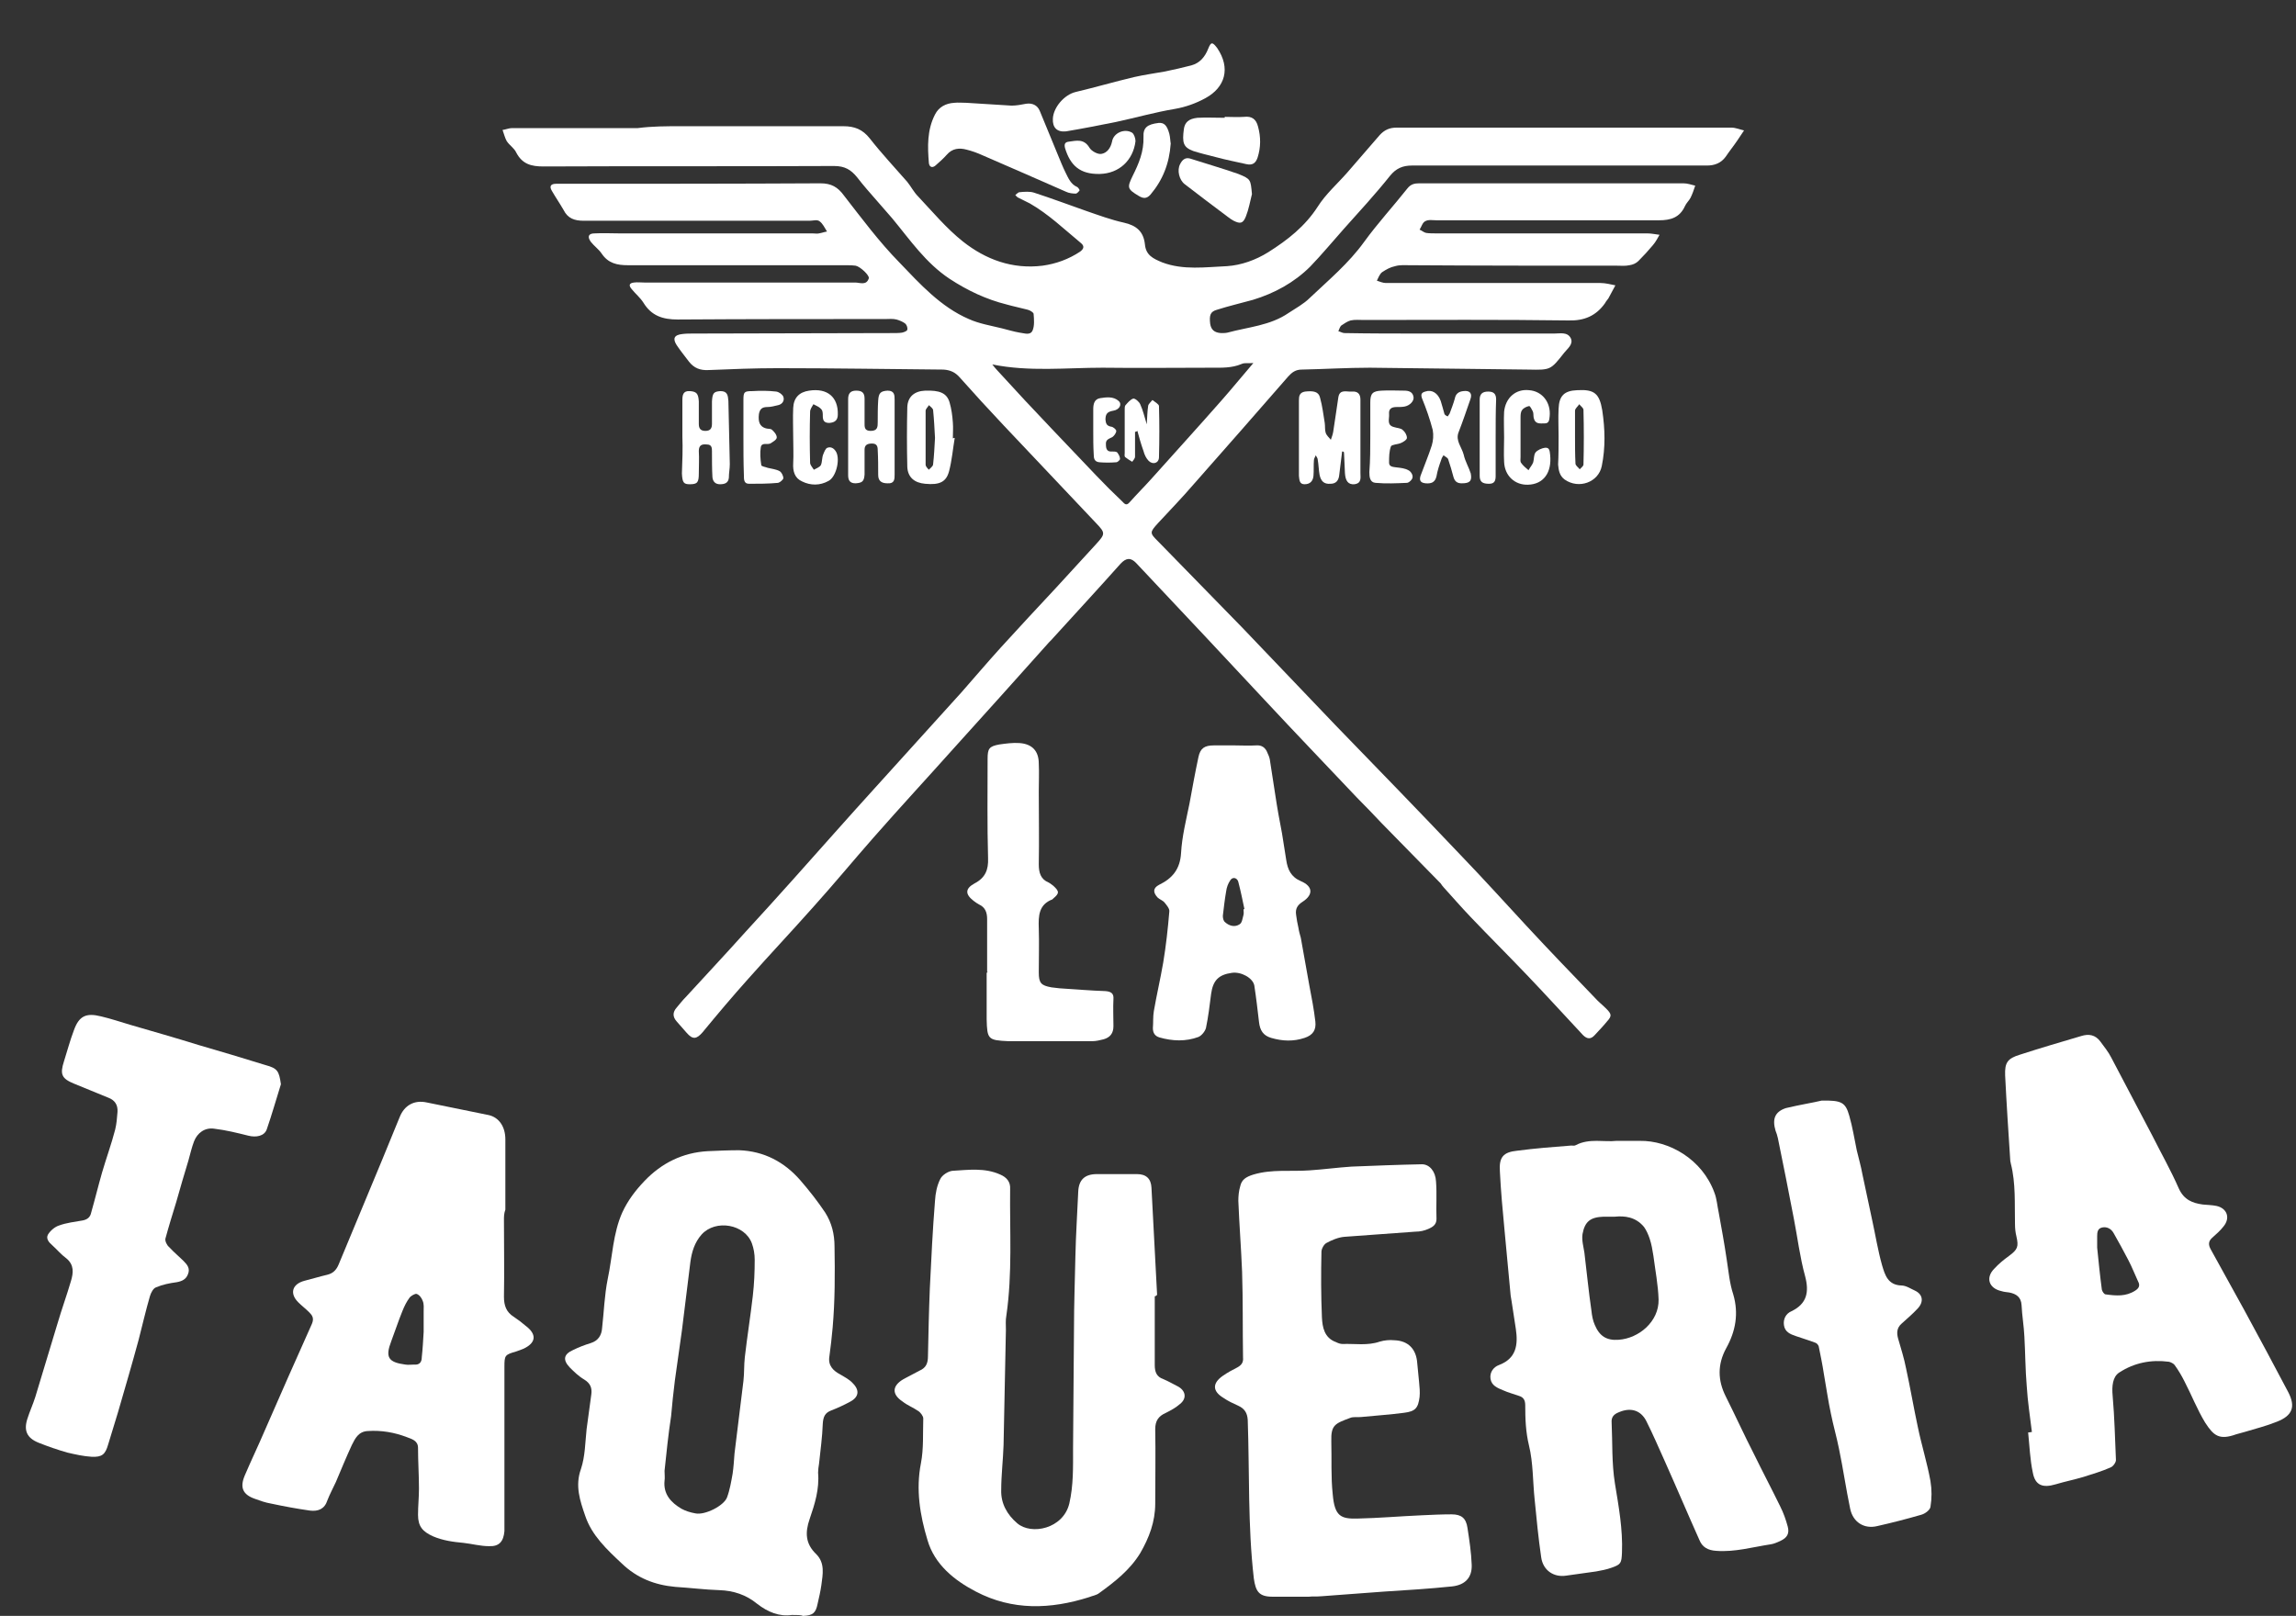
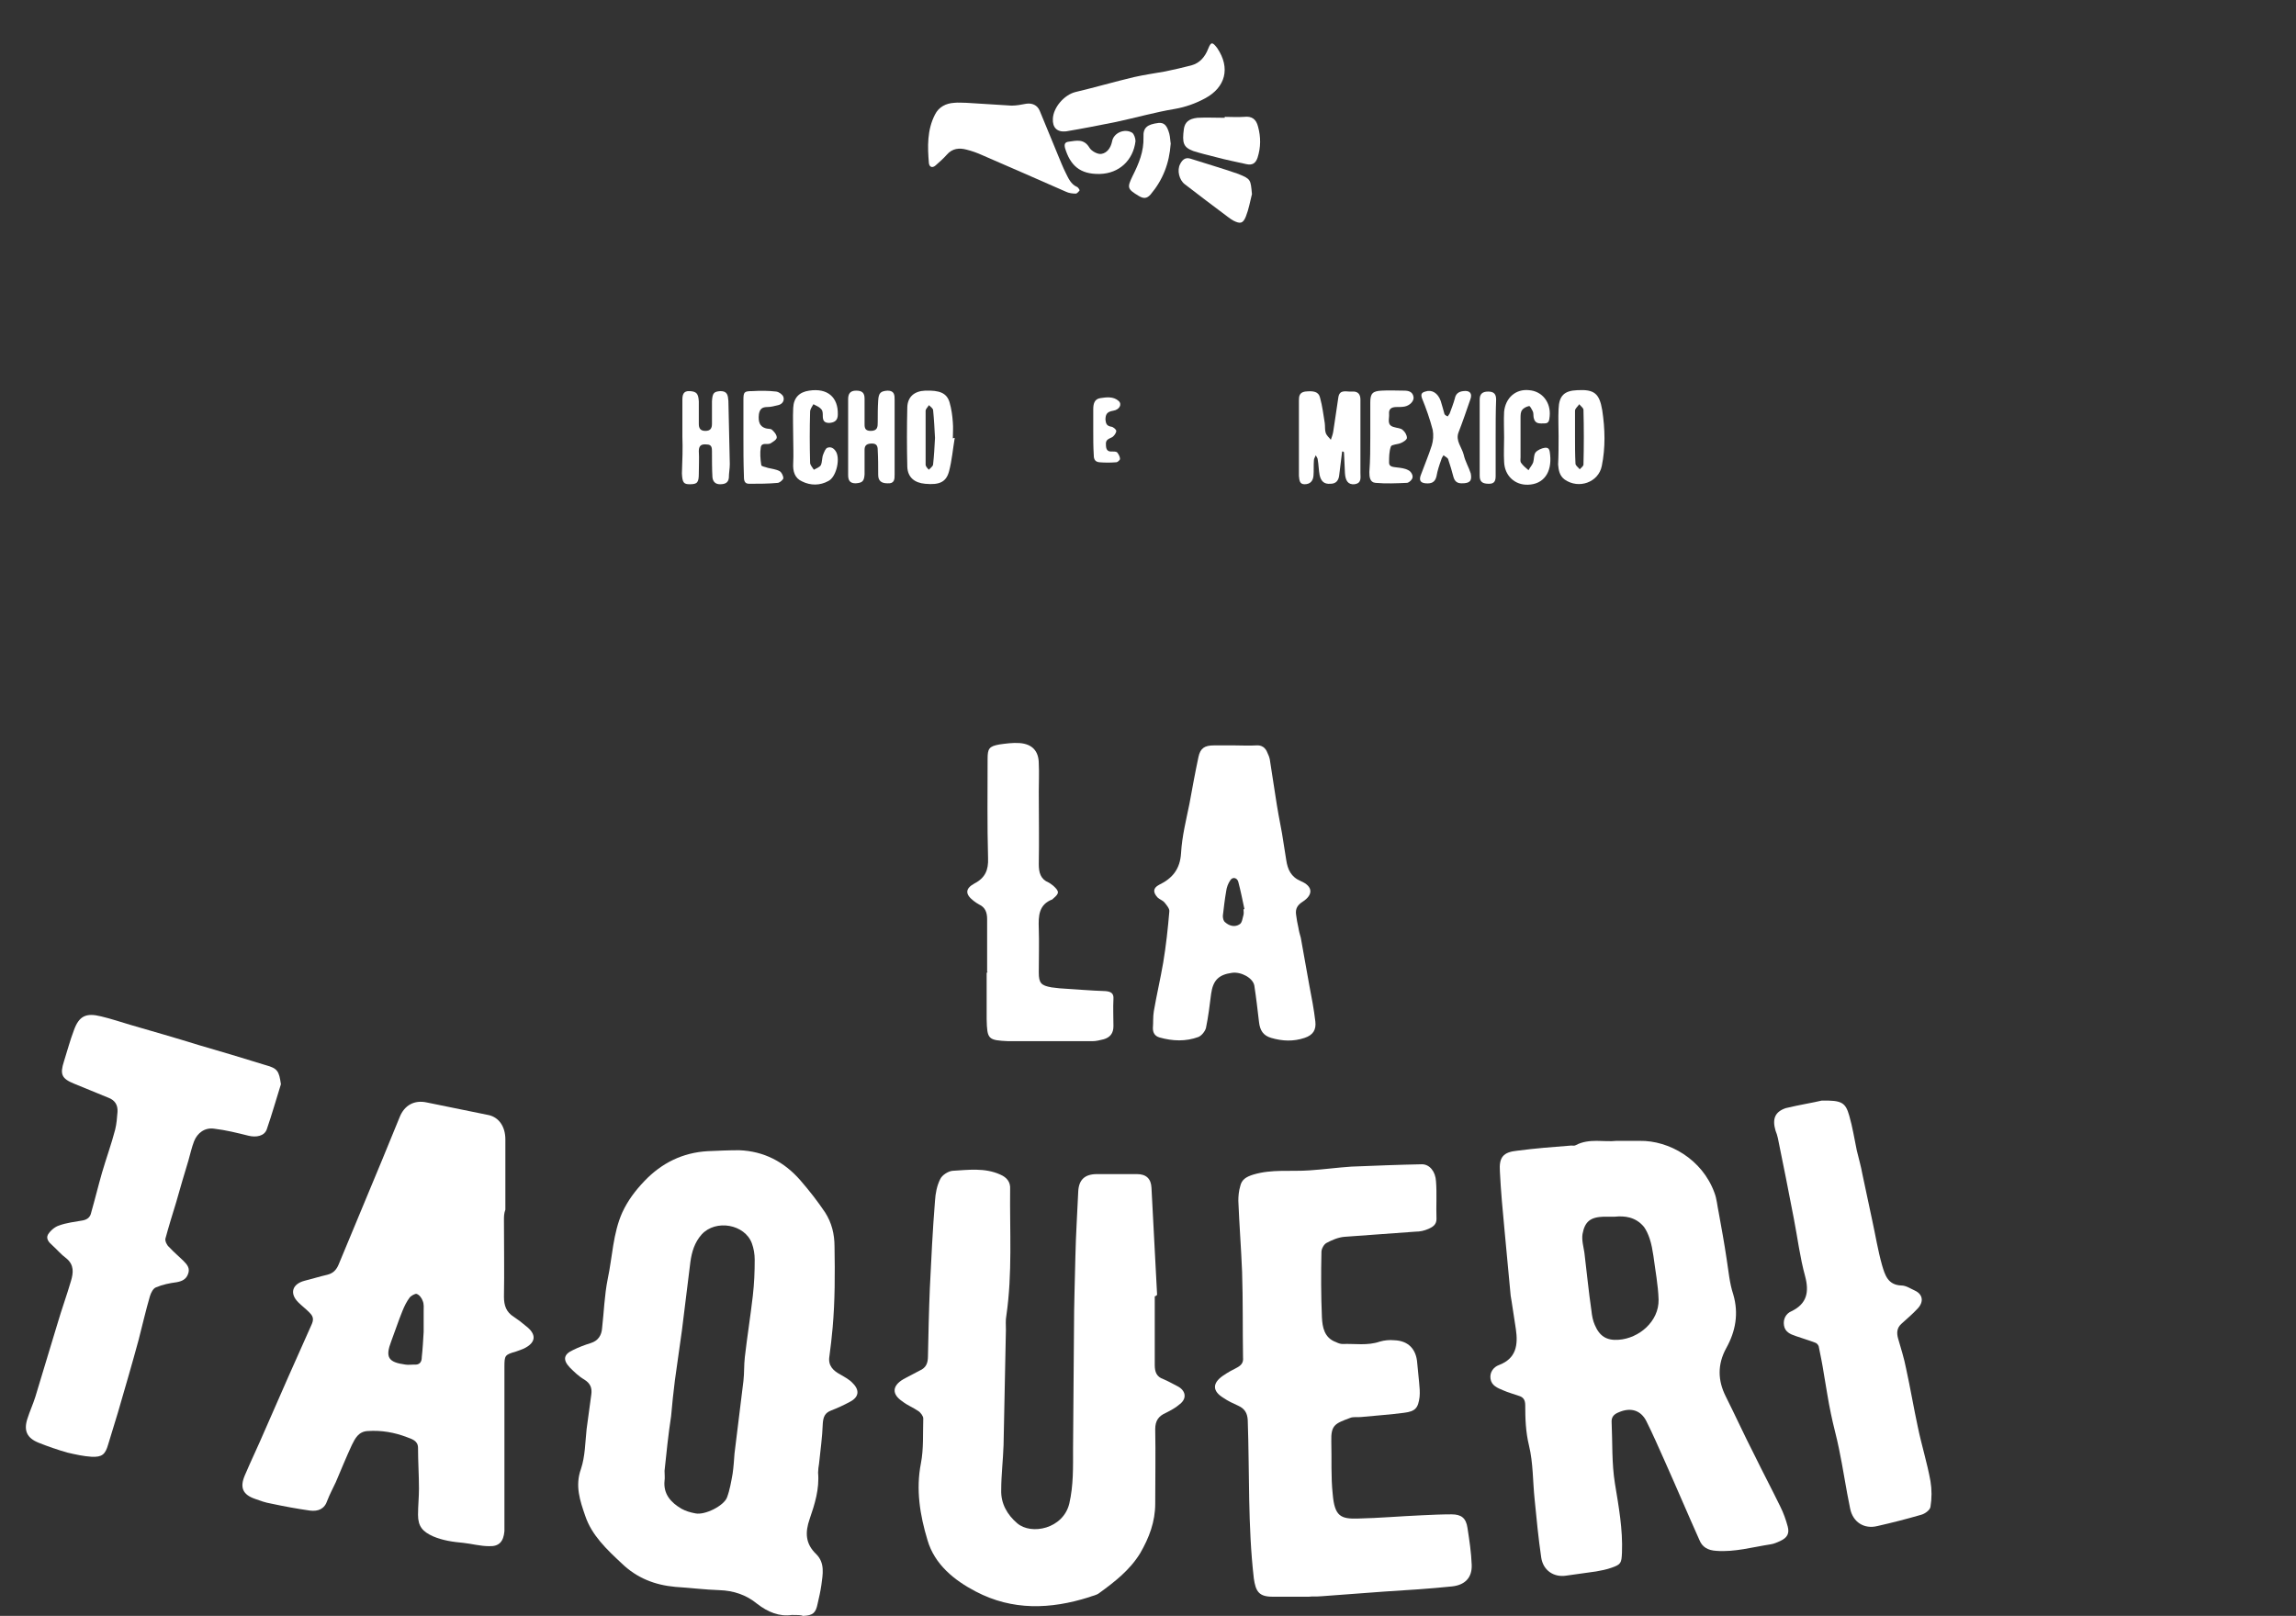
<svg xmlns="http://www.w3.org/2000/svg" width="733" height="516" viewBox="0 0 733 516" fill="none">
  <rect x="0" y="0" width="733" height="516" fill="#333333" stroke="none" />
  <g clip-path="url(#clip0_1306_9718)">
-     <path d="M217.102 40.305C234.491 40.305 251.881 40.305 269.27 40.305C272.867 40.305 275.416 41.351 277.664 44.191C281.412 48.973 285.61 53.456 289.657 58.089C290.856 59.584 291.756 61.377 293.105 62.722C297.752 67.654 302.099 72.885 307.346 77.069C314.691 82.898 323.236 86.036 332.83 84.841C337.177 84.243 341.225 82.748 344.823 80.357C346.022 79.46 346.322 78.564 344.973 77.517C339.726 73.183 334.779 68.401 328.783 64.964C327.583 64.366 326.384 63.768 325.185 63.17C324.735 63.021 324.435 62.573 324.135 62.274C324.585 61.975 325.035 61.377 325.485 61.377C326.984 61.228 328.783 61.078 330.132 61.526C335.678 63.32 341.225 65.412 346.771 67.355C350.669 68.7 354.716 70.195 358.764 71.091C362.811 71.988 365.06 73.931 365.51 77.966C365.81 81.553 368.208 82.599 371.056 83.794C377.802 86.335 384.848 85.289 391.743 84.99C396.241 84.691 400.888 83.047 404.935 80.507C411.081 76.621 416.628 72.287 420.675 66.01C423.224 61.975 426.971 58.687 430.119 55.1C433.567 51.065 437.015 47.179 440.463 43.144C441.962 41.5 443.611 40.753 445.86 40.753C481.537 40.753 517.065 40.753 552.743 40.753C554.092 40.753 555.441 41.351 556.79 41.65C556.041 42.696 555.441 43.742 554.692 44.788C553.493 46.582 552.143 48.226 550.944 50.019C549.445 52.111 547.346 52.858 544.948 52.858C543.749 52.858 542.549 52.858 541.35 52.858C511.219 52.858 480.938 52.858 450.807 52.858C447.808 52.858 445.71 53.755 443.761 56.146C439.114 61.975 434.017 67.504 429.07 73.034C425.472 77.069 422.025 81.254 418.277 85.139C413.18 90.221 406.884 93.658 399.988 95.75C396.241 96.796 392.343 97.693 388.595 98.889C386.347 99.487 386.047 100.682 386.347 103.372C386.647 105.315 387.696 106.212 389.795 106.361C390.544 106.361 391.294 106.361 391.893 106.212C398.489 104.418 405.535 103.97 411.381 99.935C413.63 98.44 416.178 97.095 418.127 95.153C424.123 89.473 430.569 84.093 435.516 77.219C439.863 71.241 444.81 65.861 449.307 60.181C450.357 58.837 451.556 58.538 453.055 58.538C460.251 58.538 467.296 58.538 474.492 58.538C495.479 58.538 516.466 58.538 537.453 58.538C538.652 58.538 540.001 58.986 541.2 59.285C540.751 60.63 540.301 61.975 539.701 63.17C539.251 64.067 538.352 64.814 537.902 65.861C536.253 69.447 533.405 70.344 529.657 70.344C505.972 70.344 482.287 70.344 458.602 70.344C457.402 70.344 456.053 70.045 455.004 70.643C454.104 71.091 453.805 72.436 453.205 73.333C453.955 73.632 454.554 74.23 455.304 74.379C456.353 74.529 457.402 74.529 458.602 74.529C481.088 74.529 503.574 74.529 525.91 74.529C527.259 74.529 528.458 74.828 529.807 74.977C529.208 76.023 528.608 77.219 527.709 78.265C526.21 80.058 524.711 81.702 523.062 83.346C522.312 84.093 521.263 84.542 520.213 84.691C518.864 84.99 517.515 84.841 516.316 84.841C494.279 84.841 472.093 84.841 450.057 84.691C448.558 84.691 446.909 84.542 445.41 84.99C443.911 85.289 442.562 86.036 441.213 86.933C440.463 87.531 440.013 88.726 439.564 89.623C440.463 89.922 441.512 90.37 442.412 90.37C465.198 90.37 487.983 90.37 510.919 90.37C512.568 90.37 514.217 90.819 515.716 91.117C514.967 92.462 514.217 93.957 513.467 95.302C513.168 95.75 512.718 96.199 512.418 96.796C509.57 100.832 505.822 102.475 500.725 102.326C478.989 102.027 457.253 102.177 435.516 102.177C434.017 102.177 432.518 102.027 431.169 102.326C430.119 102.625 429.07 103.372 428.171 103.97C427.721 104.418 427.571 105.166 427.271 105.763C427.871 105.913 428.62 106.361 429.22 106.361C437.465 106.511 445.71 106.511 453.805 106.511C467.896 106.511 481.987 106.511 496.228 106.511C498.027 106.511 500.426 105.913 501.475 108.005C502.374 109.948 500.426 111.293 499.376 112.638C495.029 118.168 495.029 118.168 487.983 118.018C471.044 117.869 454.254 117.57 437.315 117.42C430.119 117.42 422.774 117.869 415.578 118.018C413.63 118.018 412.43 118.915 411.231 120.26C401.187 131.767 391.144 143.275 380.95 154.783C377.352 158.967 373.455 163.002 369.707 167.037C367.009 170.026 367.009 170.176 369.707 172.866C378.702 182.132 387.696 191.248 396.69 200.514C406.584 210.826 416.478 221.287 426.372 231.599C439.713 245.348 453.055 259.098 466.247 272.996C473.442 280.469 480.338 288.091 487.384 295.713C494.579 303.484 501.925 311.106 509.27 318.728C510.319 319.923 511.519 320.82 512.718 322.016C514.517 323.809 514.667 324.407 513.018 326.2C511.819 327.695 510.469 329.04 509.12 330.534C507.921 331.879 506.722 331.879 505.373 330.534C499.376 324.108 493.53 317.682 487.384 311.255C481.537 305.128 475.391 299.001 469.545 292.873C466.547 289.735 463.699 286.447 460.85 283.308C460.55 283.01 460.251 282.561 459.951 282.113C453.655 275.687 447.359 269.26 441.063 262.834C438.514 260.144 435.966 257.454 433.267 254.764C423.374 244.302 413.48 233.99 403.736 223.529C397.59 216.953 391.444 210.377 385.297 203.802C377.802 195.881 370.307 187.811 362.811 179.89C361.013 177.947 359.513 178.097 357.715 180.039C350.669 187.96 343.473 195.731 336.278 203.652C335.678 204.4 334.929 204.997 334.329 205.745C324.435 216.804 314.541 227.863 304.648 238.773C296.103 248.337 287.258 257.902 278.864 267.467C272.418 274.79 266.272 282.262 259.676 289.585C252.78 297.357 245.734 304.829 238.839 312.6C233.892 318.13 229.095 323.809 224.298 329.638C222.349 331.879 221.15 332.029 219.201 329.787C218.152 328.591 217.102 327.396 216.053 326.2C214.704 324.706 214.704 323.211 216.053 321.717C216.952 320.671 217.852 319.475 218.901 318.429C225.197 311.554 231.643 304.68 237.939 297.656C243.186 291.976 248.283 286.297 253.38 280.618C262.074 270.904 270.619 261.19 279.313 251.625C288.458 241.463 297.752 231.3 306.896 221.138C311.094 216.355 315.291 211.424 319.488 206.791C325.335 200.364 331.181 194.088 337.177 187.661C341.375 183.028 345.722 178.395 349.919 173.763C352.918 170.475 352.918 170.176 349.919 167.037C340.026 156.576 330.282 146.264 320.388 135.803C315.591 130.721 310.944 125.64 306.297 120.409C304.947 118.915 303.448 118.168 301.2 118.018C283.511 117.869 265.972 117.57 248.283 117.57C240.937 117.57 233.592 117.869 226.246 118.168C223.548 118.317 221.599 117.57 219.95 115.478C218.601 113.684 217.252 112.04 216.053 110.247C214.704 108.155 215.153 106.959 217.852 106.66C219.051 106.511 220.25 106.511 221.449 106.511C242.736 106.511 263.873 106.361 285.16 106.361C286.059 106.361 287.109 106.361 288.008 106.212C288.608 106.062 289.507 105.763 289.657 105.315C289.807 104.717 289.507 103.821 289.057 103.372C288.308 102.774 287.258 102.326 286.209 102.027C285.01 101.728 283.811 101.878 282.611 101.878C260.575 101.878 238.389 101.878 216.353 102.027C211.556 102.027 207.958 100.832 205.409 96.647C204.36 95.003 202.861 93.808 201.662 92.313C200.612 91.117 200.912 90.37 202.411 90.221C203.461 90.071 204.51 90.221 205.709 90.221C228.195 90.221 250.681 90.221 273.017 90.221C274.516 90.221 276.615 91.267 277.365 88.876C277.664 87.979 274.666 85.139 273.167 84.841C271.968 84.691 270.769 84.691 269.569 84.691C263.124 84.691 256.528 84.691 250.082 84.691C233.592 84.691 216.952 84.691 200.463 84.691C197.015 84.691 194.166 84.093 192.068 80.955C191.168 79.61 189.669 78.564 188.62 77.219C187.421 75.575 187.87 74.529 189.819 74.529C192.518 74.379 195.066 74.529 197.764 74.529C218.301 74.529 238.839 74.529 259.376 74.529C260.125 74.529 260.875 74.678 261.475 74.529C262.374 74.379 263.124 74.08 264.023 73.931C263.273 72.735 262.674 71.39 261.624 70.643C260.875 70.045 259.526 70.493 258.476 70.493C234.491 70.493 210.356 70.493 186.371 70.493C183.373 70.493 181.275 69.746 179.925 67.056C178.726 64.964 177.377 63.021 176.178 60.929C175.278 59.434 175.878 58.687 177.527 58.687C178.426 58.687 179.176 58.687 180.075 58.687C207.358 58.687 234.641 58.687 261.924 58.538C265.372 58.538 267.471 59.733 269.42 62.423C275.116 69.746 280.663 77.219 287.109 83.794C293.704 90.669 300.3 97.992 309.295 101.878C312.593 103.372 316.34 103.97 319.938 104.867C321.737 105.315 323.686 105.913 325.485 106.212C326.984 106.361 328.933 107.258 329.682 105.464C330.282 103.97 330.132 102.027 329.982 100.234C329.982 99.785 328.783 99.038 328.033 98.889C325.784 98.291 323.536 97.843 321.437 97.245C314.841 95.601 308.845 92.761 303.149 89.025C295.503 83.944 290.556 76.621 284.86 69.746C283.211 67.803 281.562 66.01 279.913 64.067C277.814 61.676 275.566 59.135 273.617 56.595C271.668 54.203 269.719 53.008 266.272 53.008C235.391 53.157 204.51 53.008 173.479 53.157C169.582 53.157 166.734 52.41 164.785 48.674C164.185 47.329 162.686 46.432 161.787 45.087C161.187 44.041 160.887 42.696 160.438 41.5C161.487 41.351 162.536 40.903 163.436 40.903C176.777 40.903 190.269 40.903 203.611 40.903C208.258 40.305 212.755 40.305 217.102 40.305ZM316.79 116.374C317.39 117.121 317.839 117.719 318.289 118.168C324.135 124.594 329.982 130.871 335.978 137.148C340.625 142.079 345.272 146.862 349.919 151.794C352.618 154.633 355.466 157.473 358.314 160.163C358.914 160.76 359.513 161.657 360.563 160.462C362.961 157.771 365.51 155.231 367.908 152.541C375.254 144.321 382.749 136.101 390.094 127.732C393.392 123.996 396.54 120.11 400.138 115.926C398.489 116.075 397.29 115.776 396.39 116.225C393.242 117.57 389.944 117.42 386.796 117.42C375.254 117.42 363.561 117.57 352.018 117.42C340.325 117.42 328.633 118.765 316.79 116.374Z" fill="white" />
    <path d="M252.781 515.701C248.884 516.299 245.136 514.804 241.688 512.114C238.24 509.275 234.193 507.93 229.696 507.78C225.048 507.631 220.401 507.033 215.604 506.734C209.008 506.136 203.312 503.895 198.515 499.262C193.718 494.778 188.921 490.295 186.822 484.018C185.173 479.236 183.524 474.453 185.473 469.073C186.822 465.038 186.822 460.555 187.272 456.37C187.722 452.634 188.321 449.047 188.771 445.311C189.071 443.219 188.471 441.724 186.522 440.528C184.724 439.482 183.224 437.988 181.875 436.643C179.627 434.252 179.927 432.458 182.925 431.113C184.724 430.216 186.672 429.469 188.621 428.871C191.02 428.124 192.069 426.331 192.219 424.089C192.819 418.858 192.968 413.628 194.018 408.397C195.517 401.373 195.667 393.9 198.665 387.175C200.464 383.29 202.862 380.151 205.71 377.162C211.257 371.334 218.003 368.046 225.948 367.597C229.246 367.448 232.694 367.299 235.992 367.299C243.937 367.597 250.383 371.035 255.479 376.863C258.328 380.151 261.026 383.588 263.425 387.175C265.523 390.463 266.423 394.05 266.423 398.085C266.573 406.753 266.573 415.421 265.823 423.94C265.523 427.078 265.223 430.067 264.774 433.205C264.324 436.045 265.973 437.689 268.222 438.884C269.721 439.781 271.22 440.528 272.269 441.724C274.518 443.966 274.218 446.207 271.22 447.702C269.271 448.748 267.322 449.645 265.373 450.392C263.425 451.139 262.825 452.335 262.675 454.577C262.525 458.911 261.925 463.095 261.476 467.429C261.326 468.326 261.176 469.372 261.176 470.269C261.626 475.499 260.127 480.282 258.478 485.064C256.979 489.398 257.128 492.985 260.576 496.273C263.425 499.112 262.675 502.699 262.225 506.136C261.925 508.229 261.476 510.171 261.026 512.114C260.426 515.103 259.527 515.851 256.379 516C255.779 515.701 254.58 515.701 252.781 515.701ZM212.156 469.671C212.156 470.867 212.306 471.913 212.156 472.809C211.707 477.143 214.255 479.833 217.553 481.776C218.902 482.524 220.401 482.972 222.05 483.271C225.048 483.869 231.045 480.88 232.094 478.19C232.993 475.798 233.443 473.108 233.893 470.568C234.193 468.475 234.343 466.234 234.493 464.141C235.392 456.37 236.441 448.748 237.341 440.977C237.641 438.436 237.491 435.896 237.79 433.355C238.54 426.779 239.589 420.353 240.339 413.777C240.789 409.891 240.939 406.155 240.939 402.27C240.939 400.476 240.639 398.683 240.039 397.039C237.79 390.911 228.496 389.268 223.999 394.199C221.75 396.74 220.851 399.729 220.401 403.017C219.502 410.34 218.602 417.513 217.703 424.836C216.953 430.216 216.204 435.447 215.454 440.827C215.005 444.564 214.555 448.449 214.255 452.185C213.356 458.014 212.756 463.992 212.156 469.671Z" fill="white" />
    <path d="M516.015 364.31C519.163 364.31 521.262 364.31 523.511 364.31C532.805 364.16 543.448 370.138 547.346 380.898C548.095 382.841 548.245 385.083 548.695 387.175C549.594 392.107 550.494 397.039 551.243 402.12C551.843 405.856 552.143 409.742 553.342 413.329C555.141 419.456 554.092 425.135 551.094 430.515C548.245 435.746 548.395 440.827 550.944 445.909C554.092 452.185 556.94 458.462 560.088 464.59C562.786 470.119 565.634 475.499 568.333 481.029C569.382 483.121 570.132 485.214 570.731 487.455C571.331 489.697 570.581 491.042 568.333 492.088C567.283 492.537 566.384 492.985 565.335 493.134C559.488 494.031 553.792 495.675 547.945 495.227C545.247 495.077 543.448 494.031 542.549 491.789C538.801 483.42 535.203 474.902 531.456 466.533C529.507 462.199 527.708 458.014 525.609 453.829C523.81 450.243 520.513 449.346 516.765 450.99C515.266 451.588 514.366 452.484 514.516 454.278C514.816 460.704 514.516 467.13 515.566 473.706C516.765 481.029 518.114 488.352 517.814 495.824C517.664 499.112 517.514 499.561 514.516 500.607C512.867 501.205 511.218 501.504 509.569 501.802C506.421 502.251 503.123 502.699 499.975 503.147C496.078 503.745 492.63 501.504 492.03 497.319C491.131 491.192 490.531 484.915 489.932 478.787C489.332 473.108 489.482 467.13 488.133 461.601C487.083 457.267 486.933 453.082 486.933 448.748C486.933 447.254 486.484 446.208 484.985 445.759C483.336 445.161 481.537 444.713 479.888 443.966C478.089 443.219 476.14 442.471 475.84 440.23C475.54 438.137 476.89 436.493 478.539 435.896C484.085 433.803 484.685 429.469 483.935 424.388C483.486 421.399 483.036 418.41 482.586 415.571C482.436 414.973 482.436 414.375 482.286 413.777C481.687 406.903 480.937 399.878 480.338 393.004C479.738 386.727 479.138 380.301 478.838 374.024C478.539 369.54 479.888 367.896 484.385 367.448C490.081 366.701 495.778 366.252 501.624 365.804C502.074 365.804 502.674 365.954 503.123 365.655C507.321 363.413 512.268 364.758 516.015 364.31ZM515.566 388.52C513.917 388.52 512.867 388.52 511.968 388.52C507.77 388.67 505.972 390.015 505.222 394.05C504.922 395.993 505.522 398.085 505.822 400.028C506.571 406.155 507.171 412.432 508.07 418.559C508.22 420.054 508.52 421.698 509.12 423.043C510.619 426.63 512.867 428.124 516.765 427.825C523.211 427.377 529.657 421.997 529.507 414.973C529.357 410.34 528.458 405.707 527.858 401.074C527.558 399.131 527.258 397.338 526.659 395.544C526.209 394.199 525.609 392.854 524.86 391.808C522.162 388.52 518.564 388.221 515.566 388.52Z" fill="white" />
    <path d="M368.657 413.927C368.657 421.25 368.657 428.573 368.657 435.896C368.657 438.137 369.257 439.632 371.355 440.379C372.854 440.977 374.353 441.873 375.852 442.621C378.551 443.966 379 446.506 376.752 448.3C375.403 449.495 373.754 450.392 372.255 451.139C369.856 452.185 368.807 453.68 368.807 456.37C368.957 464.291 368.807 472.212 368.807 480.132C368.807 485.961 366.858 491.042 364.01 495.974C360.712 501.354 355.915 505.09 350.968 508.677C350.069 509.424 348.719 509.574 347.67 510.022C335.378 513.908 323.235 514.356 311.543 508.229C304.647 504.642 298.351 499.561 296.102 491.789C293.704 483.869 292.354 475.649 294.003 467.28C294.903 462.647 294.603 457.715 294.753 452.933C294.753 452.185 293.854 450.99 293.104 450.542C291.605 449.495 289.656 448.748 288.157 447.553C284.559 445.161 284.859 442.471 288.457 440.379C290.106 439.482 291.905 438.586 293.554 437.689C295.652 436.792 296.252 435.298 296.252 433.056C296.402 425.882 296.552 418.559 296.852 411.386C297.301 402.12 297.751 392.705 298.501 383.439C298.651 381.048 299.1 378.657 300.15 376.564C300.749 375.219 302.698 374.024 304.047 373.874C309.144 373.575 314.391 372.828 319.338 375.07C321.436 375.967 322.636 377.461 322.486 379.703C322.336 393.153 323.235 406.604 321.286 420.054C320.987 421.548 321.137 423.192 321.137 424.687C320.837 436.942 320.687 449.196 320.387 461.451C320.237 466.234 319.637 471.016 319.637 475.798C319.488 480.132 321.586 483.719 324.734 486.409C329.231 490.295 339.425 488.203 341.374 480.132C342.723 474.304 342.573 468.475 342.573 462.647C342.723 449.794 342.723 436.942 342.873 424.089C342.873 416.467 343.173 408.696 343.323 401.074C343.473 394.199 343.922 387.474 344.222 380.599C344.372 376.714 346.321 374.92 350.218 374.92C354.416 374.92 358.613 374.92 362.96 374.92C365.959 374.92 367.458 376.415 367.608 379.254C368.207 390.613 368.807 401.971 369.406 413.478C368.957 413.927 368.807 413.927 368.657 413.927Z" fill="white" />
-     <path d="M648.684 457.267C648.085 452.335 647.335 447.552 647.036 442.621C646.586 437.39 646.586 432.01 646.286 426.779C646.136 423.491 645.536 420.054 645.387 416.766C645.237 414.225 643.738 413.179 641.489 412.731C640.59 412.581 639.84 412.581 638.941 412.283C634.893 411.386 633.844 407.949 636.692 405.109C638.041 403.615 639.69 402.27 641.339 401.074C644.187 398.982 644.487 398.085 643.738 394.797C643.438 393.601 643.288 392.256 643.288 390.911C643.138 384.485 643.588 377.909 641.939 371.483C641.939 371.184 641.789 371.035 641.789 370.736C641.189 361.619 640.59 352.503 640.14 343.387C639.99 339.352 640.889 338.007 644.787 336.811C651.233 334.719 657.829 332.776 664.425 330.833C666.823 330.086 668.922 330.385 670.571 332.626C671.77 334.27 673.119 335.914 674.019 337.708C678.366 345.927 682.713 354.296 687.061 362.516C689.909 368.195 693.057 373.725 695.605 379.553C697.254 383.14 699.953 384.186 703.25 384.635C704.75 384.784 706.099 384.784 707.598 385.083C711.046 385.83 712.095 388.969 709.846 391.659C708.797 393.004 707.598 394.05 706.249 395.245C704.899 396.441 705.049 397.637 705.799 398.982C709.397 405.408 712.844 411.834 716.442 418.261C721.239 427.078 725.886 435.746 730.533 444.564C732.932 449.196 731.883 452.036 726.936 453.979C723.638 455.324 720.04 456.221 716.592 457.267C715.693 457.566 714.793 457.715 713.894 458.014C708.497 459.957 706.698 458.462 704 454.278C701.452 450.093 699.653 445.46 697.404 441.126C696.505 439.333 695.455 437.539 694.256 435.895C693.956 435.447 693.057 434.999 692.457 434.849C686.761 434.102 681.364 435.148 676.567 438.287C674.468 439.632 674.169 442.621 674.468 445.759C675.068 452.634 675.218 459.359 675.518 466.234C675.518 466.981 674.618 468.326 673.719 468.625C671.021 469.82 668.022 470.717 665.174 471.614C662.176 472.51 659.178 473.108 656.18 474.005C652.132 475.201 649.734 474.304 648.984 470.269C648.085 466.084 647.935 461.75 647.485 457.416C648.085 457.416 648.385 457.267 648.684 457.267ZM669.521 398.384C669.372 398.384 669.372 398.384 669.521 398.384C669.971 402.867 670.421 407.351 671.021 411.834C671.17 412.432 671.77 413.329 672.22 413.329C675.518 413.777 678.666 414.076 681.664 412.133C682.863 411.386 683.313 410.489 682.563 409.144C681.514 406.902 680.615 404.511 679.415 402.27C677.916 399.43 676.417 396.59 674.768 393.751C674.019 392.406 672.669 391.659 671.17 391.958C669.671 392.256 669.521 393.452 669.521 394.797C669.521 395.993 669.521 397.188 669.521 398.384Z" fill="white" />
    <path d="M160.888 389.566C160.888 397.786 161.038 406.006 160.888 414.076C160.888 416.915 161.638 419.008 164.036 420.502C165.385 421.399 166.585 422.296 167.784 423.342C171.382 426.032 171.232 428.722 167.184 430.665C166.435 430.964 165.685 431.263 164.786 431.561C161.188 432.608 161.038 432.757 161.038 436.493C161.038 452.634 161.038 468.774 161.038 484.915C161.038 486.26 161.038 487.605 161.038 488.95C160.738 492.238 159.389 493.881 156.091 493.732C153.393 493.732 150.695 492.985 147.996 492.686C144.698 492.387 141.4 491.939 138.252 490.594C134.954 489.099 133.455 487.455 133.455 483.719C133.455 480.879 133.755 478.189 133.755 475.35C133.755 471.016 133.455 466.682 133.455 462.348C133.455 459.957 131.357 459.508 129.857 458.91C125.96 457.416 121.763 456.669 117.415 456.968C114.417 457.117 113.368 459.359 112.318 461.451C110.52 465.337 108.871 469.372 107.222 473.258C106.322 475.2 105.273 477.143 104.523 479.086C103.624 481.926 101.525 482.673 98.977 482.374C94.779 481.776 90.732 481.029 86.534 480.132C84.736 479.833 83.087 479.235 81.438 478.638C77.54 477.293 76.491 475.051 78.14 471.165C80.238 466.233 82.487 461.601 84.586 456.669C89.533 445.311 94.48 434.102 99.576 422.744C100.326 420.951 99.726 420.054 98.677 419.008C97.628 417.962 96.278 416.915 95.229 415.869C92.381 413.03 93.28 410.041 97.178 408.995C99.576 408.397 101.975 407.65 104.523 407.052C106.322 406.604 107.372 405.557 108.121 403.764C110.37 398.234 112.768 392.705 115.017 387.175C117.265 381.646 119.664 376.116 121.912 370.586C123.861 365.953 125.66 361.321 127.609 356.688C129.108 352.951 132.256 351.158 136.303 352.055C142.899 353.4 149.495 354.745 156.091 356.09C159.239 356.837 161.338 359.677 161.338 363.861C161.338 371.334 161.338 378.806 161.338 386.278C160.888 387.474 160.888 388.52 160.888 389.566ZM135.254 425.285C135.254 422.893 135.254 420.801 135.254 418.709C135.254 417.663 135.404 416.467 134.954 415.421C134.655 414.524 133.905 413.478 133.006 413.179C132.556 413.03 131.207 413.777 130.757 414.375C129.858 415.57 129.108 417.065 128.508 418.559C127.159 421.847 126.11 425.135 124.911 428.274C122.962 433.355 123.861 434.999 129.408 435.746C130.307 435.895 131.357 435.746 132.256 435.746C133.905 435.895 134.655 434.999 134.655 433.355C134.954 430.665 135.104 427.825 135.254 425.285Z" fill="white" />
    <path d="M417.826 509.873C413.929 509.873 410.031 509.873 406.284 509.873C401.936 509.873 400.887 508.229 400.287 504.044C398.339 487.156 398.938 470.269 398.339 453.381C398.189 451.139 397.289 449.794 395.34 448.898C393.691 448.15 392.042 447.403 390.543 446.357C387.096 444.265 386.946 441.724 390.393 439.333C391.893 438.287 393.542 437.39 395.041 436.643C396.39 435.895 396.989 434.999 396.839 433.504C396.69 424.388 396.839 415.272 396.54 406.155C396.24 398.533 395.64 391.061 395.34 383.439C395.34 381.944 395.49 380.301 395.94 378.806C396.39 376.714 397.739 375.817 400.137 375.07C406.134 373.276 412.13 374.173 418.126 373.725C422.623 373.426 426.971 372.828 431.468 372.529C438.963 372.23 446.459 371.931 453.954 371.782C456.352 371.782 458.301 374.024 458.451 377.312C458.751 381.197 458.451 385.232 458.601 389.267C458.601 391.061 457.402 391.808 456.053 392.406C454.703 393.004 453.354 393.303 451.855 393.303C444.36 393.9 436.715 394.349 429.219 394.947C427.271 395.096 425.172 395.993 423.523 396.889C422.623 397.338 421.874 398.832 421.874 399.729C421.724 406.753 421.724 413.628 422.024 420.652C422.174 423.79 422.773 427.227 426.521 428.572C427.121 428.871 427.87 429.17 428.62 429.17C432.517 429.021 436.565 429.768 440.462 428.423C441.961 427.975 443.61 427.825 445.109 427.975C449.607 428.124 452.155 430.814 452.455 435.298C452.605 437.39 452.905 439.333 453.054 441.425C453.204 442.92 453.354 444.564 453.204 446.058C452.755 449.645 451.855 450.691 448.257 451.139C443.76 451.737 439.113 452.036 434.616 452.484C433.417 452.634 432.068 452.335 431.018 452.783C426.221 454.577 424.872 455.025 425.022 460.256C425.172 465.935 424.872 471.614 425.472 477.143C426.071 484.167 428.02 485.064 433.417 484.915C440.312 484.765 447.058 484.167 453.954 483.868C457.102 483.719 460.25 483.57 463.398 483.57C466.546 483.57 468.045 484.765 468.495 487.904C469.094 491.789 469.694 495.675 469.844 499.71C469.994 503.745 467.745 506.136 463.548 506.585C456.352 507.332 449.157 507.78 441.961 508.229C435.216 508.677 428.62 509.275 421.874 509.723C420.225 509.873 419.026 509.723 417.826 509.873Z" fill="white" />
    <path d="M89.682 346.226C88.183 351.009 86.834 355.791 85.185 360.573C84.436 362.815 81.737 363.263 79.339 362.666C75.741 361.769 72.143 360.872 68.395 360.424C65.397 359.976 62.999 361.769 61.95 364.459C61.2 366.402 60.75 368.494 60.151 370.586C58.801 375.07 57.452 379.553 56.253 383.887C55.054 387.773 53.855 391.659 52.805 395.544C52.655 396.292 53.255 397.637 54.005 398.234C55.504 399.878 57.153 401.223 58.652 402.718C59.851 403.914 60.75 405.109 60.001 406.902C59.401 408.546 58.052 409.144 56.403 409.443C54.154 409.742 51.906 410.19 49.807 411.087C48.908 411.386 48.158 412.88 47.858 413.927C46.509 418.559 45.46 423.192 44.261 427.825C42.162 435.597 39.913 443.219 37.665 450.99C36.615 454.427 35.566 457.865 34.517 461.302C33.617 464.44 32.568 465.337 29.27 465.188C26.721 465.038 24.023 464.44 21.475 463.842C18.327 462.946 15.329 461.9 12.331 460.704C8.583 459.21 7.533 456.818 8.733 453.082C9.482 450.691 10.532 448.449 11.281 446.058C13.68 438.287 15.928 430.515 18.327 422.744C19.676 418.111 21.325 413.628 22.674 408.995C23.424 406.454 23.723 403.913 21.175 401.821C19.526 400.626 18.177 398.982 16.678 397.637C15.628 396.74 14.579 395.544 15.329 394.199C16.078 393.004 17.427 391.808 18.776 391.36C21.175 390.463 23.873 390.164 26.422 389.716C27.921 389.417 28.82 388.67 29.12 387.175C30.319 382.991 31.369 378.657 32.568 374.472C33.917 369.839 35.566 365.356 36.765 360.723C37.215 358.929 37.365 356.987 37.515 355.044C37.665 352.802 36.615 351.308 34.667 350.56C31.069 349.066 27.321 347.571 23.723 346.077C19.676 344.433 19.076 343.088 20.425 338.903C21.475 335.615 22.374 332.178 23.573 329.04C25.222 324.407 27.471 323.361 32.268 324.556C35.416 325.303 38.564 326.35 41.562 327.246C48.758 329.339 56.103 331.431 63.299 333.673C70.494 335.765 77.54 337.857 84.735 340.099C88.633 341.145 89.083 342.042 89.682 346.226Z" fill="white" />
    <path d="M581.525 351.457C587.971 351.308 589.17 352.055 590.369 356.239C591.418 359.826 592.018 363.712 592.768 367.299C593.367 369.839 594.117 372.38 594.566 374.92C595.616 379.852 596.665 384.784 597.714 389.716C598.764 394.498 599.513 399.281 600.863 404.063C601.762 407.052 602.661 410.34 607.009 410.489C608.508 410.489 610.007 411.535 611.356 412.133C613.904 413.329 614.204 415.72 612.255 417.812C610.606 419.606 608.808 421.1 607.009 422.744C605.51 424.089 605.51 425.733 605.959 427.377C606.859 430.515 607.908 433.803 608.508 436.942C609.857 443.069 610.906 449.346 612.255 455.623C613.455 461.451 615.254 467.13 616.303 472.959C616.753 475.649 616.753 478.489 616.303 481.179C616.153 482.225 614.504 483.42 613.305 483.719C608.658 485.064 604.011 486.26 599.363 487.306C595.166 488.352 591.568 486.11 590.669 481.776C589.32 475.35 588.42 468.924 587.071 462.497C586.322 458.761 585.272 455.174 584.523 451.438C583.623 447.254 583.024 442.92 582.274 438.735C581.824 435.746 581.225 432.907 580.625 429.918C580.475 429.469 580.026 428.871 579.426 428.722C577.477 427.975 575.378 427.377 573.28 426.63C571.481 426.032 569.832 425.285 569.532 423.192C569.232 421.25 570.132 419.456 571.931 418.709C576.878 416.318 577.627 412.582 576.278 407.5C574.629 401.522 573.879 395.246 572.68 389.118C571.031 380.6 569.382 372.081 567.583 363.413C567.433 362.666 567.134 361.769 566.834 361.022C565.785 357.435 566.534 355.044 570.132 353.848C574.479 352.802 579.126 352.055 581.525 351.457Z" fill="white" />
    <path d="M394.144 238.025C396.392 238.025 398.791 238.175 401.039 238.025C402.838 237.876 404.038 238.773 404.637 240.417C404.937 241.014 405.237 241.762 405.387 242.509C405.986 246.395 406.586 250.28 407.186 254.166C407.785 258.201 408.535 262.236 409.284 266.122C409.734 268.961 410.184 271.801 410.633 274.64C411.083 277.629 412.133 280.02 415.281 281.366C419.178 283.009 419.328 285.7 415.88 287.941C414.231 288.987 413.482 290.183 413.782 292.126C413.931 293.471 414.231 294.965 414.531 296.31C414.681 297.357 414.981 298.403 415.281 299.449C416.18 304.53 417.079 309.462 417.979 314.543C418.728 318.429 419.478 322.314 419.928 326.2C420.228 328.89 419.178 330.534 416.48 331.431C412.882 332.626 409.434 332.477 405.836 331.431C403.288 330.684 402.239 329.04 401.939 326.35C401.489 322.464 401.039 318.578 400.44 314.693C399.99 312.301 396.242 310.209 393.244 310.657C389.047 311.255 387.248 313.049 386.648 317.383C386.199 320.969 385.749 324.706 384.999 328.292C384.7 329.339 383.65 330.684 382.601 331.132C378.554 332.626 374.356 332.477 370.159 331.281C368.66 330.833 368.06 329.787 368.06 328.292C368.21 326.499 368.06 324.706 368.36 322.912C369.259 317.682 370.459 312.6 371.358 307.37C372.257 301.989 372.857 296.46 373.307 291.08C373.457 290.183 372.407 288.987 371.808 288.24C371.208 287.493 370.159 287.194 369.559 286.596C368.06 284.952 368.06 283.607 370.009 282.561C374.356 280.469 376.755 277.48 377.054 272.399C377.354 267.018 378.703 261.788 379.753 256.557C380.652 251.625 381.552 246.693 382.601 241.762C383.201 238.922 384.55 238.025 387.548 238.025C389.647 238.025 391.895 238.025 394.144 238.025ZM396.992 290.332C397.142 290.332 397.142 290.332 397.292 290.332C396.692 287.493 396.093 284.504 395.343 281.664C395.043 280.319 393.544 279.871 392.795 281.067C392.045 282.113 391.595 283.458 391.445 284.653C390.996 287.194 390.696 289.884 390.396 292.425C390.396 293.172 390.546 294.069 391.146 294.517C392.495 295.713 394.294 296.161 395.793 295.115C396.542 294.666 396.692 293.172 396.992 292.126C397.142 291.528 396.992 290.93 396.992 290.332Z" fill="white" />
    <path d="M315.142 310.359C315.142 304.679 315.142 299 315.142 293.471C315.142 291.379 314.543 289.735 312.594 288.838C311.994 288.539 311.394 288.091 310.795 287.642C308.097 285.55 308.097 283.757 311.095 282.113C314.543 280.319 315.592 277.779 315.442 274.043C315.142 263.432 315.292 252.821 315.292 242.359C315.292 239.072 315.742 238.324 319.04 237.727C321.138 237.428 323.387 237.129 325.486 237.278C329.533 237.577 331.632 239.819 331.632 243.854C331.782 246.843 331.632 249.832 331.632 252.821C331.632 260.592 331.782 268.214 331.632 275.985C331.632 278.675 332.231 280.768 334.78 281.814C335.379 282.113 335.829 282.561 336.279 282.86C338.228 284.653 338.228 285.251 336.279 286.895C336.129 287.045 336.129 287.045 335.979 287.194C331.632 288.838 331.482 292.425 331.632 296.46C331.782 301.093 331.632 305.875 331.632 310.508C331.632 313.945 332.381 314.693 335.679 315.29C336.579 315.44 337.328 315.44 338.228 315.589C343.175 315.888 348.122 316.336 352.919 316.486C354.717 316.635 355.617 317.233 355.467 319.027C355.317 321.866 355.467 324.855 355.467 327.695C355.467 329.936 354.418 331.281 352.319 331.879C351.12 332.178 349.92 332.477 348.721 332.477C340.027 332.477 331.332 332.477 322.637 332.477C322.338 332.477 322.188 332.477 321.888 332.477C315.442 332.178 315.142 331.879 314.992 325.453C314.992 320.521 314.992 315.589 314.992 310.657C315.442 310.359 315.292 310.359 315.142 310.359Z" fill="white" />
    <path d="M308.546 32.832C313.343 33.131 318.14 33.43 322.937 33.729C324.436 33.729 326.085 33.43 327.584 33.131C329.533 32.832 331.182 33.58 331.931 35.373C333.88 40.155 335.829 44.788 337.777 49.571C338.527 51.364 339.277 53.307 340.176 55.1C341.075 56.894 341.825 58.836 343.924 59.733C344.223 59.883 344.673 60.63 344.673 60.779C344.373 61.228 343.774 61.825 343.474 61.825C342.425 61.825 341.225 61.676 340.326 61.228C331.481 57.342 322.637 53.456 313.643 49.571C311.994 48.823 310.345 48.225 308.546 47.777C306.297 47.179 304.048 47.329 302.25 49.421C301.2 50.617 299.851 51.812 298.652 52.858C297.602 53.755 296.703 53.307 296.553 52.111C296.103 46.88 295.954 41.5 298.502 36.569C299.701 34.177 301.95 32.982 304.648 32.832C305.847 32.683 307.197 32.832 308.546 32.832Z" fill="white" />
    <path d="M336.127 37.913C336.277 34.327 339.725 30.292 343.322 29.395C349.619 27.901 355.765 26.107 362.061 24.613C365.359 23.865 368.657 23.417 371.955 22.819C374.803 22.221 377.501 21.624 380.349 20.876C383.048 20.129 384.697 18.186 385.746 15.496C386.645 13.255 387.095 13.404 388.594 15.347C392.942 21.773 391.143 27.901 384.847 31.338C381.848 32.982 378.551 34.177 375.103 34.775C368.807 35.821 362.511 37.615 356.214 38.96C350.968 40.006 345.721 41.052 340.324 41.949C337.476 42.248 335.977 40.753 336.127 37.913Z" fill="white" />
    <path d="M428.472 144.172C428.172 146.563 427.872 148.954 427.573 151.495C427.423 153.288 426.673 154.484 424.724 154.484C422.776 154.633 421.726 153.736 421.277 151.644C420.977 150 420.977 148.356 420.677 146.712C420.677 146.264 420.227 145.816 420.077 145.367C419.927 145.816 419.478 146.413 419.478 146.862C419.328 148.506 419.478 150.299 419.328 151.943C419.178 153.587 418.278 154.633 416.48 154.633C414.831 154.633 414.831 153.288 414.681 151.943C414.681 143.873 414.681 135.802 414.681 127.882C414.681 126.537 414.831 125.341 416.629 125.042C419.328 124.743 420.977 125.042 421.426 126.985C422.176 129.675 422.476 132.365 422.926 135.055C423.075 136.101 422.926 137.297 423.225 138.194C423.525 139.09 424.275 139.688 424.874 140.435C425.174 139.539 425.474 138.791 425.624 137.895C426.223 134.308 426.673 130.572 427.273 126.836C427.723 124.145 429.971 125.192 431.62 125.042C433.419 124.893 434.318 125.789 434.318 127.583C434.318 131.02 434.318 134.308 434.318 137.745C434.318 142.229 434.318 146.712 434.318 151.046C434.318 152.541 434.768 154.334 432.37 154.633C430.421 154.782 429.521 153.587 429.372 151.046C429.222 148.805 429.222 146.563 429.072 144.471C428.922 144.172 428.772 144.172 428.472 144.172Z" fill="white" />
    <path d="M217.851 139.389C217.851 135.504 217.851 131.767 217.851 127.882C217.851 126.238 218 124.743 220.249 124.893C222.348 125.042 222.947 125.64 223.097 128.181C223.097 130.572 223.097 132.963 223.097 135.354C223.097 136.699 223.547 137.596 225.196 137.596C226.845 137.596 227.295 136.699 227.295 135.354C227.295 132.963 227.295 130.572 227.295 128.181C227.445 125.49 227.894 125.042 229.993 124.893C232.242 124.893 232.391 126.238 232.541 128.031C232.691 134.756 232.841 141.481 232.991 148.207C232.991 149.701 232.691 151.046 232.691 152.541C232.541 154.334 231.192 154.633 229.843 154.633C228.494 154.633 227.594 153.886 227.445 152.391C227.295 149.701 227.295 146.862 227.295 144.172C227.295 143.125 227.295 141.93 225.646 141.93C224.147 141.78 223.097 142.079 223.097 144.022C223.247 146.413 223.097 148.804 223.097 151.196C223.097 154.035 222.648 154.633 220.249 154.633C218.3 154.633 217.851 154.185 217.701 151.196C217.851 147.011 218 143.275 217.851 139.389C218 139.389 217.851 139.389 217.851 139.389Z" fill="white" />
    <path d="M304.798 139.838C304.198 143.424 303.898 147.011 302.999 150.448C302.1 153.886 300.001 154.932 295.354 154.484C291.906 154.185 289.807 152.391 289.657 149.103C289.507 142.677 289.507 136.4 289.657 129.974C289.807 126.686 291.906 124.893 295.354 124.743C300.001 124.594 302.25 125.49 303.149 128.479C303.749 130.572 304.048 132.664 304.198 134.906C304.348 136.55 304.198 138.343 304.198 139.987C304.498 139.838 304.648 139.838 304.798 139.838ZM298.502 139.838C298.352 136.998 298.202 134.009 297.902 131.02C297.902 130.422 297.003 129.824 296.553 129.376C296.253 129.974 295.504 130.572 295.504 131.17C295.504 136.849 295.504 142.677 295.504 148.356C295.504 148.954 296.103 149.552 296.553 150C297.003 149.402 297.902 148.954 297.902 148.207C298.202 145.517 298.352 142.677 298.502 139.838Z" fill="white" />
    <path d="M497.58 139.24C497.58 136.4 497.43 133.561 497.58 130.572C497.73 126.387 499.378 124.743 503.576 124.594C508.972 124.295 510.621 125.64 511.521 131.02C512.42 136.998 512.57 142.976 511.371 148.804C510.322 154.035 504.026 156.277 499.528 153.138C497.879 151.943 497.58 150.15 497.43 148.356C497.58 145.517 497.58 142.378 497.58 139.24ZM502.826 139.539C502.976 139.539 502.976 139.539 502.826 139.539C502.826 142.378 502.826 145.218 502.976 148.057C502.976 148.655 503.876 149.253 504.325 149.851C504.775 149.402 505.525 148.804 505.525 148.356C505.675 142.528 505.675 136.699 505.525 130.871C505.525 130.273 504.625 129.675 504.175 129.077C503.726 129.825 502.826 130.422 502.826 131.17C502.826 134.159 502.826 136.849 502.826 139.539Z" fill="white" />
    <path d="M270.769 139.389C270.769 135.354 270.769 131.468 270.769 127.433C270.769 125.64 271.518 124.743 273.317 124.743C275.116 124.743 276.015 125.341 276.015 127.284C276.015 129.825 276.015 132.365 276.015 134.906C276.015 136.251 275.865 137.596 277.964 137.596C280.213 137.596 280.213 136.251 280.213 134.756C280.213 132.515 280.213 130.123 280.363 127.882C280.513 125.491 281.112 124.893 283.361 124.743C285.609 124.743 285.609 126.238 285.609 127.732C285.609 135.653 285.609 143.574 285.609 151.495C285.609 152.989 285.609 154.484 283.361 154.334C281.412 154.334 280.363 153.587 280.363 151.644C280.363 148.954 280.363 146.413 280.213 143.723C280.213 142.528 279.913 141.631 278.414 141.631C276.915 141.631 276.015 142.079 276.015 143.574C276.015 146.264 276.015 148.805 276.015 151.495C275.865 153.736 275.266 154.185 273.167 154.334C271.218 154.334 270.769 153.288 270.769 151.644C270.769 147.46 270.769 143.424 270.769 139.389Z" fill="white" />
    <path d="M390.994 37.316C393.092 37.316 395.041 37.465 397.14 37.316C399.688 37.017 401.037 38.063 401.637 40.454C402.536 43.742 402.536 47.03 401.487 50.318C400.887 52.111 399.838 52.858 397.889 52.41C394.591 51.663 391.443 51.065 388.145 50.168C385.747 49.571 383.348 48.973 380.95 48.225C377.802 47.03 377.352 45.685 377.952 41.201C378.252 39.109 379.451 37.913 382.299 37.615C385.147 37.465 387.995 37.615 390.994 37.615C390.994 37.465 390.994 37.316 390.994 37.316Z" fill="white" />
    <path d="M466.696 154.334C465.347 154.334 464.447 153.886 463.998 152.242C463.548 150.448 462.948 148.506 462.349 146.712C462.199 146.114 461.299 145.816 460.85 145.367C460.55 145.816 460.25 146.264 460.1 146.862C459.5 148.506 458.901 150.299 458.601 152.092C458.151 154.035 456.952 154.484 455.153 154.334C453.504 154.185 453.054 153.437 453.504 151.943C454.703 148.655 456.052 145.517 457.102 142.229C457.552 140.734 457.701 138.941 457.402 137.297C456.502 133.86 455.303 130.422 453.954 127.134C453.504 125.789 453.954 125.341 455.003 125.042C457.102 124.295 459.051 125.49 459.95 128.031C460.4 129.376 460.7 130.721 461.149 132.216C461.299 132.515 461.749 132.813 462.199 132.963C462.349 132.664 462.648 132.365 462.798 132.066C463.398 130.422 463.998 128.928 464.447 127.284C464.747 125.64 465.796 125.042 467.146 124.893C469.244 124.594 470.144 125.64 469.394 127.583C468.195 131.02 466.996 134.607 465.647 138.044C464.597 140.734 466.696 142.827 467.295 145.218C467.745 147.31 468.944 149.253 469.544 151.196C469.994 153.587 469.244 154.334 466.696 154.334Z" fill="white" />
    <path d="M437.466 139.24C437.466 135.653 437.466 132.066 437.466 128.479C437.466 125.64 438.216 124.893 441.064 124.743C443.463 124.594 445.861 124.743 448.26 124.743C449.609 124.743 450.958 125.042 451.258 126.686C451.558 128.031 450.059 129.526 448.41 129.824C447.66 129.974 446.761 129.974 445.861 129.974C444.212 129.974 443.313 130.572 443.463 132.216C443.612 133.71 442.563 135.802 445.112 136.4C446.011 136.699 447.21 136.699 447.81 137.297C448.559 137.895 449.159 138.941 449.159 139.838C449.159 140.435 447.96 141.183 447.21 141.481C446.161 141.93 444.362 141.93 444.062 142.528C443.463 144.172 443.463 145.965 443.463 147.758C443.463 149.103 444.812 149.103 445.861 149.253C447.21 149.402 448.559 149.552 449.609 150.149C450.358 150.448 451.108 151.644 450.958 152.391C450.958 153.138 449.759 154.185 449.159 154.185C445.861 154.334 442.413 154.484 439.115 154.185C437.316 154.035 437.167 152.242 437.167 150.747C437.466 146.862 437.466 143.125 437.466 139.24Z" fill="white" />
    <path d="M399.688 61.975C399.088 64.366 398.638 66.907 397.739 69.148C396.84 71.39 395.94 71.54 393.841 70.493C393.242 70.195 392.642 69.746 392.043 69.298C387.395 65.861 382.748 62.274 378.251 58.836C376.452 57.491 375.703 54.353 376.752 52.41C377.352 51.215 378.251 50.168 379.9 50.617C384.997 52.261 390.244 53.755 395.34 55.548C399.388 57.192 399.238 57.342 399.688 61.975Z" fill="white" />
    <path d="M480.189 139.688C480.189 136.998 480.039 134.159 480.189 131.469C480.638 126.985 483.936 124.146 488.134 124.594C492.331 124.893 495.179 128.48 494.73 132.963C494.58 134.159 494.58 135.205 493.081 135.205C491.582 135.205 490.083 135.504 489.633 133.411C489.483 132.664 489.633 131.917 489.333 131.319C489.033 130.721 488.434 129.526 488.134 129.675C487.384 129.825 486.335 130.273 485.885 131.02C485.435 131.618 485.435 132.664 485.435 133.411C485.435 137.596 485.435 141.78 485.435 145.965C485.435 146.563 485.286 147.31 485.585 147.758C486.185 148.655 487.084 149.402 487.984 150.15C488.434 149.253 489.183 148.506 489.483 147.609C489.783 146.563 489.633 145.218 490.232 144.471C490.832 143.723 492.181 143.126 493.231 142.976C494.73 142.827 494.73 144.022 494.88 145.218C495.479 150.897 492.781 154.633 487.834 154.783C483.637 154.932 480.339 151.943 480.189 147.46C480.039 144.769 480.189 142.229 480.189 139.688Z" fill="white" />
    <path d="M253.231 139.688C253.231 136.55 253.081 133.411 253.231 130.273C253.381 126.985 255.18 125.192 258.328 124.743C264.174 123.847 267.622 126.836 267.472 132.365C267.472 134.159 266.573 134.906 264.774 135.055C263.125 135.055 262.675 134.308 262.675 132.814C262.675 132.066 262.675 131.17 262.226 130.721C261.626 129.974 260.577 129.526 259.677 129.077C259.227 129.825 258.628 130.721 258.628 131.468C258.478 136.849 258.478 142.229 258.628 147.758C258.628 148.506 259.377 149.253 259.827 150C260.577 149.552 261.626 149.253 262.076 148.506C262.525 147.459 262.375 146.114 262.825 145.068C263.125 144.321 263.575 143.125 264.174 142.976C265.374 142.528 266.423 143.275 267.023 144.471C268.222 147.011 266.873 152.391 264.474 153.587C261.776 155.081 258.778 155.081 256.079 153.736C253.681 152.69 253.081 150.448 253.231 147.908C253.381 145.218 253.231 142.378 253.231 139.688Z" fill="white" />
    <path d="M237.339 139.389C237.339 135.504 237.339 131.618 237.339 127.882C237.339 125.192 237.489 124.893 240.188 124.893C242.736 124.743 245.284 124.743 247.833 125.042C248.732 125.192 249.782 125.939 250.081 126.686C250.531 127.882 249.782 129.077 248.432 129.376C247.233 129.675 246.034 129.974 244.985 129.974C243.336 129.974 242.586 130.572 242.286 132.216C241.986 134.756 242.586 136.101 244.235 136.699C244.985 136.998 245.884 136.849 246.334 137.148C247.083 137.745 247.983 138.791 247.983 139.688C247.983 140.435 246.634 141.183 245.884 141.631C244.835 142.079 243.186 141.183 242.886 142.827C242.586 144.62 242.736 146.563 243.036 148.506C243.036 148.954 244.385 149.103 245.134 149.402C246.334 149.701 247.833 149.851 248.882 150.448C249.482 150.747 250.081 151.943 250.081 152.69C250.081 153.139 249.032 154.035 248.432 154.185C245.284 154.484 242.136 154.484 239.138 154.484C237.489 154.484 237.489 153.139 237.489 151.793C237.339 147.459 237.339 143.424 237.339 139.389Z" fill="white" />
    <path d="M373.754 45.834C373.304 52.261 371.206 57.491 367.308 62.124C366.109 63.469 365.059 63.469 363.56 62.573C359.813 60.331 359.813 59.883 361.612 56.146C363.56 52.261 365.209 48.375 365.059 43.742C364.909 40.753 366.259 39.707 369.856 39.258C371.655 39.109 372.555 40.006 373.304 42.696C373.604 43.892 373.604 45.087 373.754 45.834Z" fill="white" />
    <path d="M351.118 55.548C344.672 55.698 341.674 52.709 340.025 47.329C339.725 46.133 339.875 45.386 341.225 45.236C343.623 44.938 346.022 44.19 347.82 47.179C348.42 48.225 350.519 49.421 351.718 49.122C353.367 48.823 354.566 47.329 355.016 45.236C355.466 42.397 359.063 40.903 361.462 42.397C362.062 42.845 362.511 44.19 362.511 45.087C361.762 51.214 357.265 55.399 351.118 55.548Z" fill="white" />
    <path d="M477.489 139.688C477.489 143.723 477.489 147.758 477.489 151.943C477.489 153.437 477.189 154.483 475.39 154.483C473.292 154.483 472.392 153.886 472.392 151.943C472.392 143.873 472.392 135.653 472.392 127.583C472.392 125.789 473.292 125.042 475.09 125.042C476.889 125.042 477.639 125.789 477.639 127.583C477.489 131.468 477.489 135.504 477.489 139.688Z" fill="white" />
-     <path d="M362.362 137.895C362.362 140.585 362.362 143.125 362.362 145.816C362.362 146.413 361.763 147.011 361.463 147.46C360.713 147.011 359.964 146.563 359.214 145.965C358.914 145.666 359.064 145.068 359.064 144.62C359.064 139.987 359.064 135.504 359.064 130.871C359.064 130.422 359.064 129.825 359.214 129.526C359.964 128.629 360.863 127.583 361.763 127.284C362.362 127.134 363.711 128.33 364.011 129.077C364.911 131.02 365.36 133.112 366.11 135.504C366.26 133.262 366.26 131.468 366.56 129.526C366.71 128.928 367.459 128.33 367.909 127.732C368.658 128.33 370.008 129.077 370.008 129.675C370.157 135.055 370.157 140.435 370.008 145.965C370.008 147.908 368.059 148.506 366.71 147.161C365.96 146.413 365.36 145.218 365.061 144.022C364.311 141.93 363.711 139.838 363.112 137.596C362.962 137.745 362.662 137.895 362.362 137.895Z" fill="white" />
    <path d="M349.021 137.596C349.021 135.354 349.021 132.963 349.021 130.721C349.021 129.077 349.321 127.433 351.27 127.134C353.219 126.836 355.468 126.537 357.117 128.031C358.316 129.077 357.416 130.871 355.318 131.17C353.519 131.468 352.919 132.216 352.919 134.009C353.069 135.205 353.219 135.952 354.718 136.251C355.318 136.251 356.367 137.147 356.367 137.596C356.367 138.194 355.767 139.09 355.168 139.539C354.118 140.136 352.919 140.286 353.069 141.93C353.069 143.275 353.369 144.321 355.018 144.172C355.617 144.172 356.367 144.172 356.667 144.47C357.117 145.068 357.566 145.816 357.566 146.563C357.566 146.862 356.817 147.609 356.367 147.609C354.568 147.758 352.769 147.758 350.97 147.609C349.321 147.459 349.171 146.264 349.171 145.068C349.021 142.528 349.021 140.136 349.021 137.596Z" fill="white" />
  </g>
  <defs>
    <clipPath id="clip0_1306_9718">
      <rect width="733" height="516" fill="white" />
    </clipPath>
  </defs>
</svg>